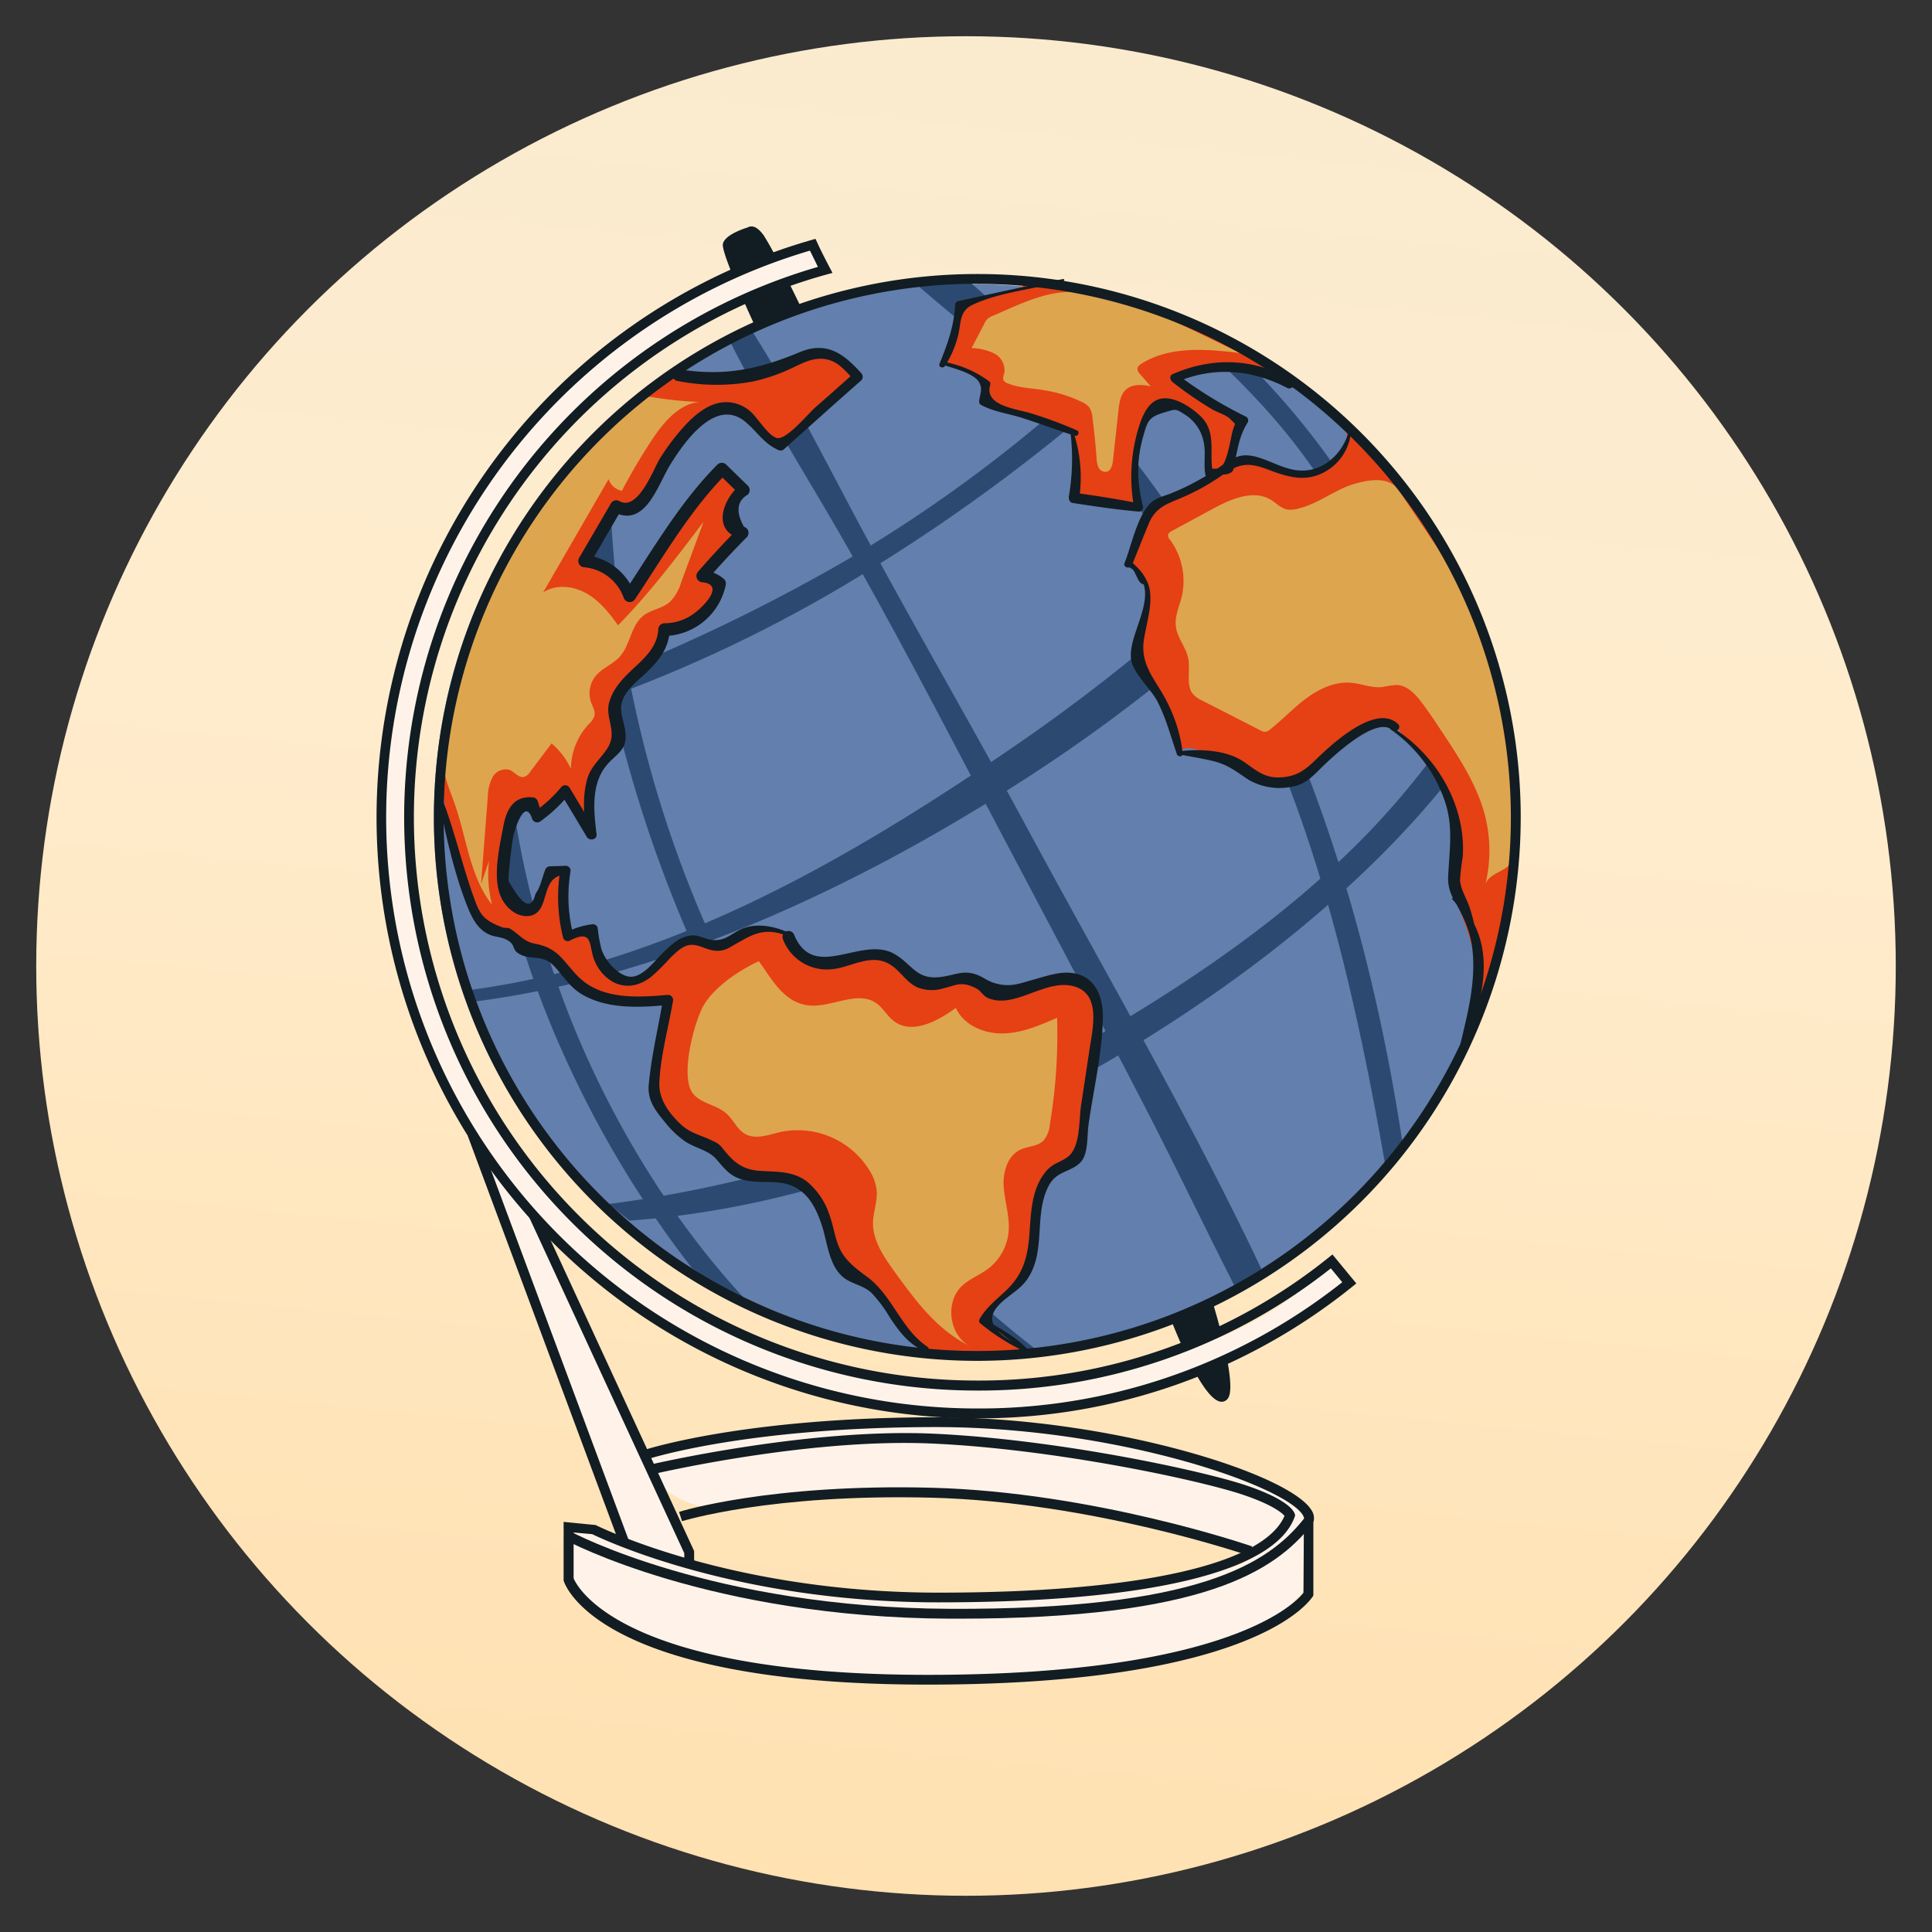
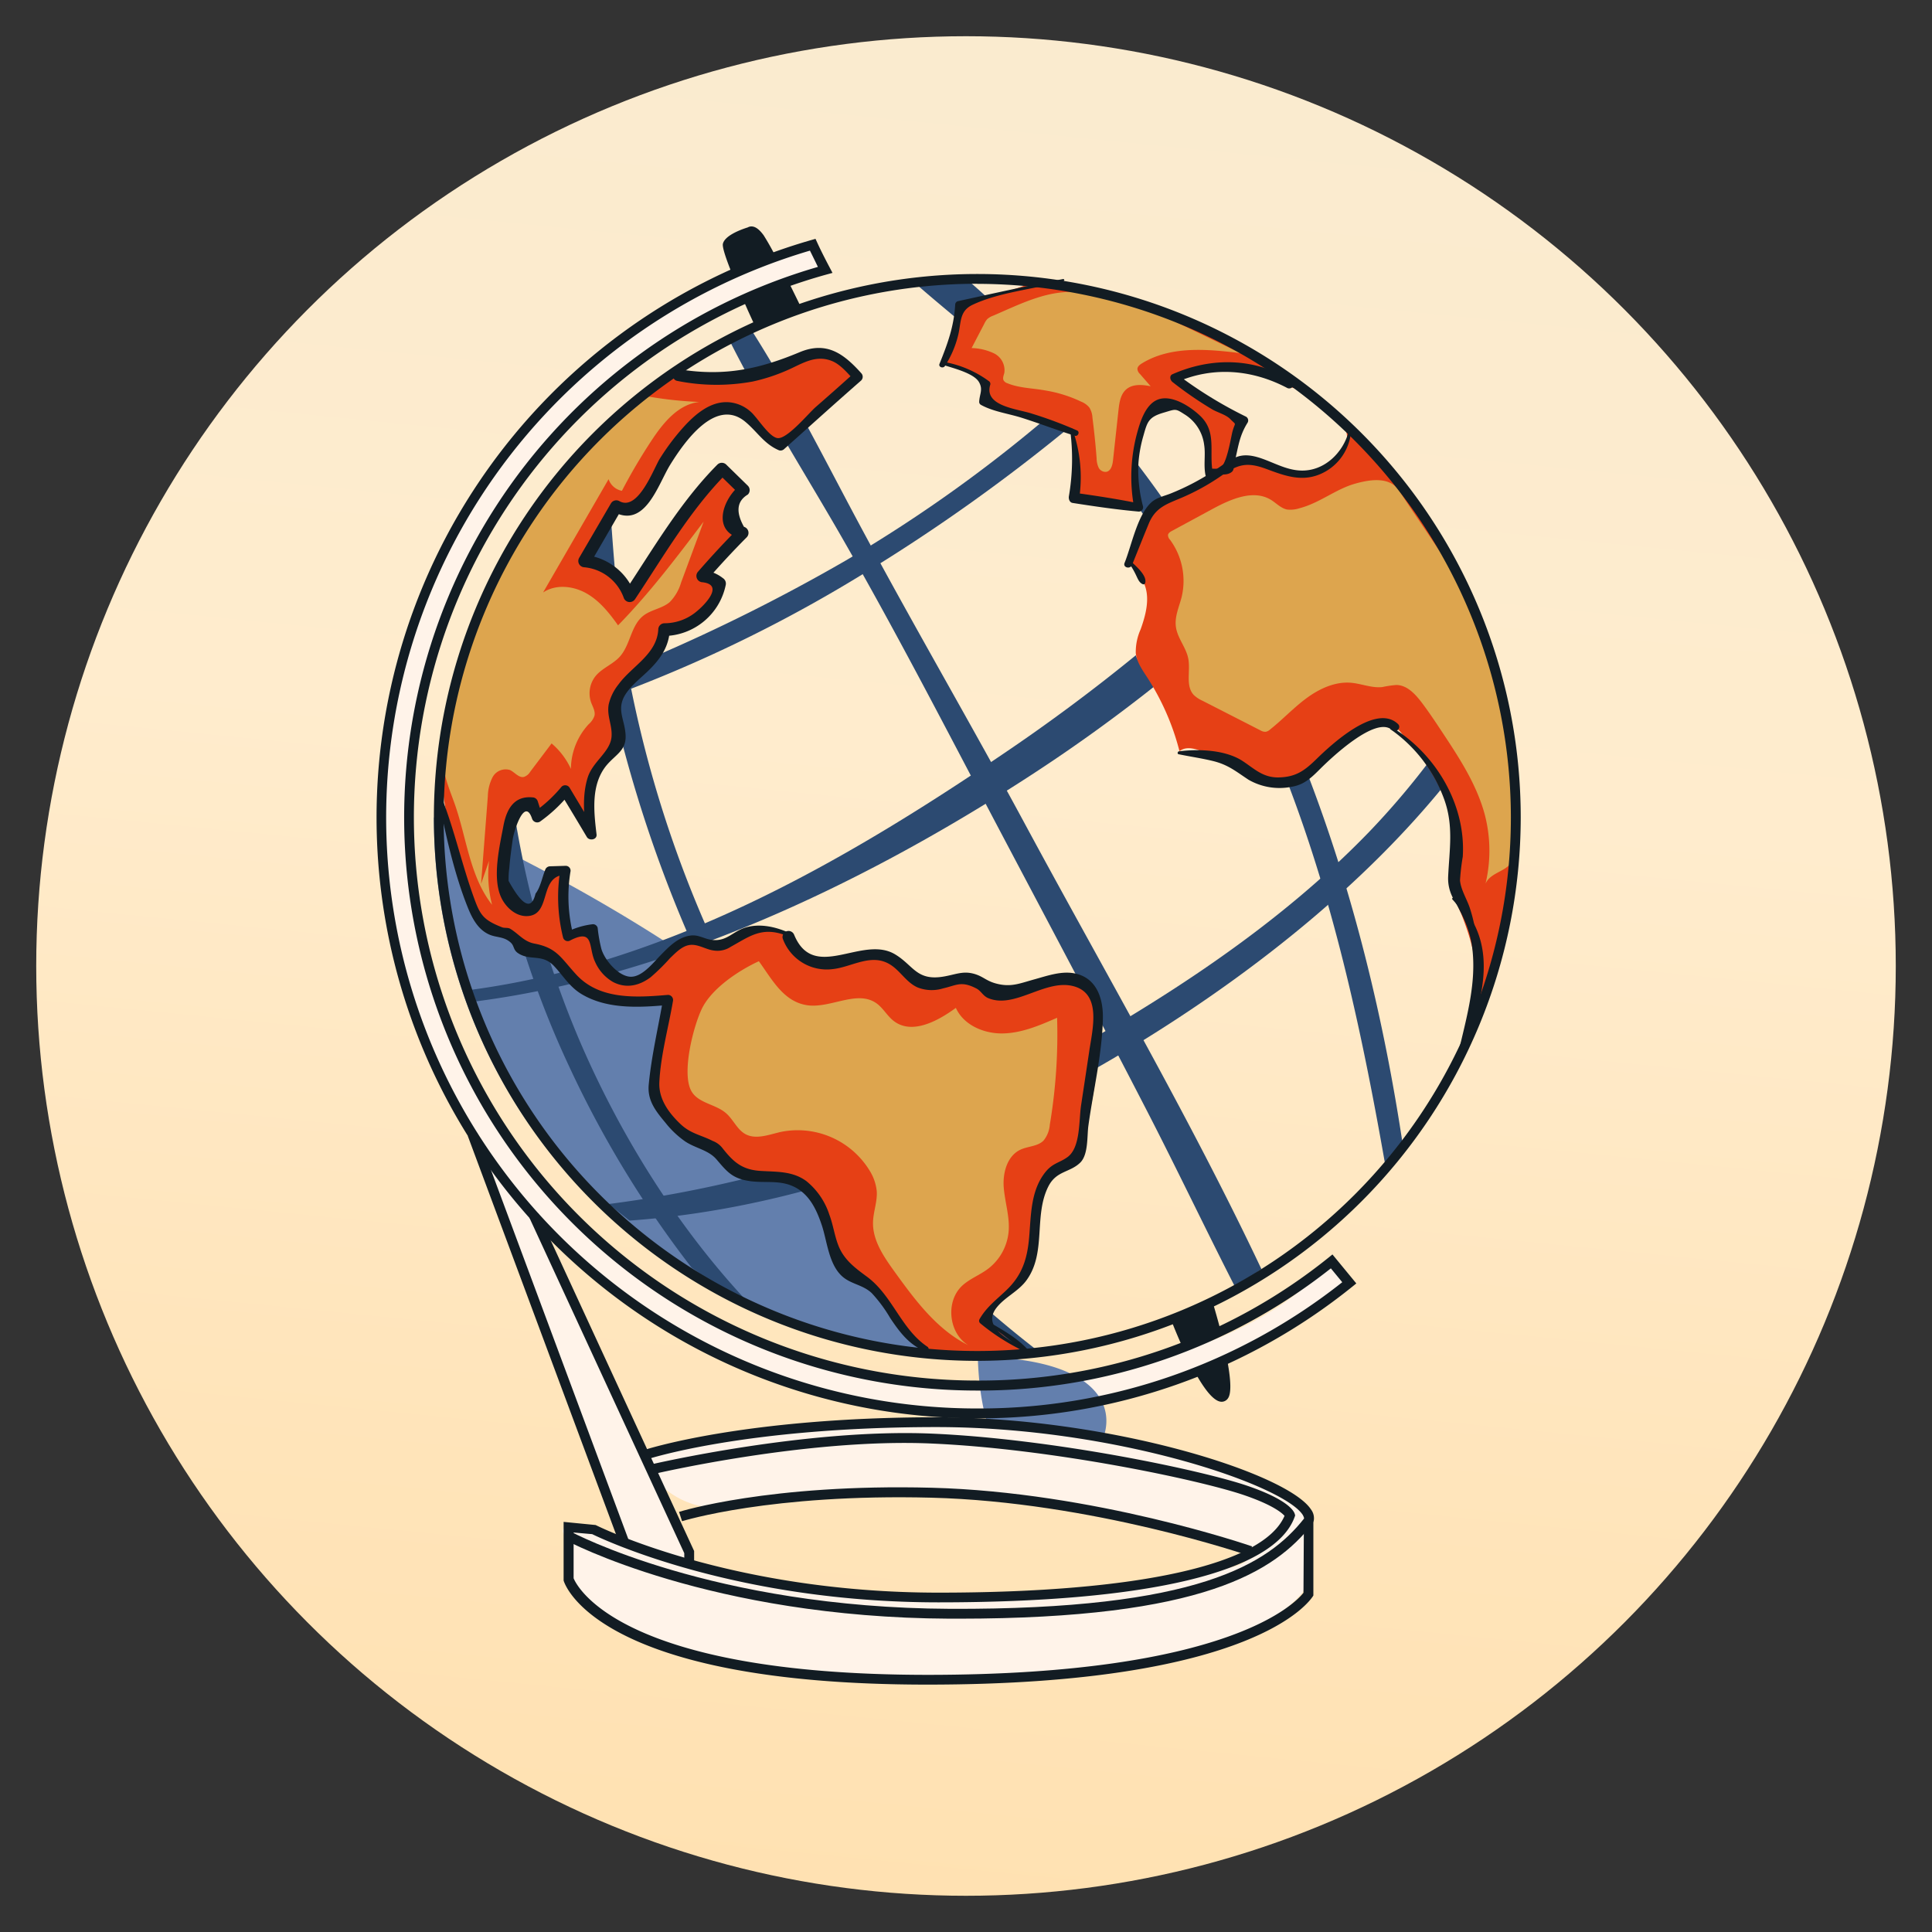
<svg xmlns="http://www.w3.org/2000/svg" id="_ÎÓÈ_1" data-name="—ÎÓÈ_1" viewBox="0 0 400 400">
  <rect x="0" y="0" width="400" height="400" fill="#333333" stroke="none" />
  <defs>
    <style>.cls-1{fill:url(#linear-gradient);}.cls-2{fill:#fff3e9;}.cls-3{fill:#637fad;}.cls-4{fill:#2c4a71;}.cls-5{fill:#e64015;}.cls-6{fill:#dda54e;}.cls-7{fill:#121c23;}</style>
    <linearGradient id="linear-gradient" x1="122.54" y1="982.11" x2="377.51" y2="-1592.38" gradientUnits="userSpaceOnUse">
      <stop offset="0" stop-color="#ffd593" />
      <stop offset="0.08" stop-color="#ffd797" />
      <stop offset="0.17" stop-color="#ffdca4" />
      <stop offset="0.26" stop-color="#ffe4b9" />
      <stop offset="0.32" stop-color="#ffeccd" />
      <stop offset="0.41" stop-color="#f7ead0" />
      <stop offset="0.54" stop-color="#e1e6d7" />
      <stop offset="0.7" stop-color="#bddee3" />
      <stop offset="0.89" stop-color="#8cd4f4" />
      <stop offset="1" stop-color="#6bcdff" />
    </linearGradient>
  </defs>
  <circle class="cls-1" cx="200" cy="200" r="192.5" />
  <path class="cls-2" d="M274.54,262.23c-8.57,9.33-20.19,14.58-32.26,18.41s-24.78,5.25-37.44,5.85a129,129,0,0,1-13.34.07c-13.76-.78-27.15-5.1-39.35-11.58a1.13,1.13,0,0,1-1.63.65A158.44,158.44,0,0,1,132.86,264c-5.31-4-9.62-9.2-15.09-13a1.16,1.16,0,0,1-.3-1.64c-.66-.64-1.31-1.3-1.92-2-1.85-2-3.36-4.27-5.11-6.34L109,239.78a39.79,39.79,0,0,1-7-9.26c-18.33-30.93-22-70.25-9.22-103.87s42.9-60,77.43-70.05c.74-2.29-1.34-4.73-3.69-5.26s-4.79.28-7,1.15a127,127,0,0,0-74,78.07,127,127,0,0,0,14,106.67,122.61,122.61,0,0,0,67,50.32,125.2,125.2,0,0,0,84.9-4.07c10.23-4.3,20-10.1,27.49-18.33A5.35,5.35,0,0,0,274.54,262.23Z" />
-   <path class="cls-3" d="M89.84,169.24c0-61.74,49.28-110.45,111-110.45s112.56,47.22,112.56,109S263.09,280.92,201.35,280.92A111.45,111.45,0,0,1,89.84,169.24Z" />
+   <path class="cls-3" d="M89.84,169.24s112.56,47.22,112.56,109S263.09,280.92,201.35,280.92A111.45,111.45,0,0,1,89.84,169.24Z" />
  <path class="cls-4" d="M261.17,262.76c-14.89-31.46-32.74-62.06-49.07-92.36-10.79-20-22.24-39.65-33-59.65-7.66-14.17-15-29.14-23.84-42.9a19.32,19.32,0,0,1-4.16,2.77C158.39,85.11,167.33,99,175.29,113c10.93,19.12,21,38.68,31.27,58.14s20.61,38.87,30.69,58.43c6.3,12.2,12.26,24.75,18.56,37.08C257.55,265.23,259.34,264,261.17,262.76Z" />
  <path class="cls-4" d="M296.11,157.36a162.86,162.86,0,0,1-12.68,14.91C269.3,186.89,252.61,199,235.34,209.6,201.7,230.33,165,244.28,126,249.28l4.34,3.43c38.93-2.77,76.64-18.46,109.35-39.2,20.91-13.25,42.9-30.59,59.54-51.16A43.75,43.75,0,0,0,296.11,157.36Z" />
  <path class="cls-4" d="M283.78,94.2c-1.18-1.46-2.46-2.8-3.78-4.14-2.37,3-4.76,6-7.22,8.91l.05,0a4.56,4.56,0,0,1,1.67-.42c2.72-.16,5.43-.4,8.14-.64.71-1,1.37-1.94,2.05-2.91A4.7,4.7,0,0,1,283.78,94.2Z" />
  <path class="cls-4" d="M235.76,136.92a4.19,4.19,0,0,1-.59-1.26q-13.38,10.92-27.75,20.61C174,178.92,137.75,199.56,97.47,204.94a22.79,22.79,0,0,1,.79,2.42c39.86-5.11,79.45-24,112.6-45.2a336.89,336.89,0,0,0,28.08-20A30.73,30.73,0,0,0,235.76,136.92Z" />
  <path class="cls-4" d="M222.52,87.25c-.34-.31-.68-.63-1-1-.7-.68-1.44-1.33-2.19-2A295.33,295.33,0,0,1,175,116.11a377.81,377.81,0,0,1-82.71,35.36c-.18,1-.34,2-.48,3.07a292.4,292.4,0,0,0,86.88-35.71,373.34,373.34,0,0,0,44-31.41C222.63,87.36,222.57,87.31,222.52,87.25Z" />
-   <path class="cls-4" d="M255.65,72.5c-1.84.08-3.65.2-5.46.26,4.75,4.45,9.34,9,13.59,13.91a124.34,124.34,0,0,1,9.35,12.23,4.51,4.51,0,0,1,1.37-.31c1-.06,2.05-.15,3.08-.23A160.32,160.32,0,0,0,255.65,72.5Z" />
  <path class="cls-4" d="M229.18,88.14a3.6,3.6,0,0,1-5,.54c-.32-.24-.58-.51-.88-.76l0,0c-.24-.25-.5-.47-.73-.71s-.68-.63-1-1A53.34,53.34,0,0,0,215.1,81c1.18,1.17,2.38,2.33,3.5,3.55a240.25,240.25,0,0,1,28.13,36.82,4.34,4.34,0,0,1,4.56-1.81A242.09,242.09,0,0,0,229.18,88.14Z" />
  <path class="cls-4" d="M189.67,58.81c2.93,2.58,6,5.11,9,7.63.48-2.57,2.85-4.1,5.42-4.78a2.09,2.09,0,0,1,.35,0c-1.41-1.32-2.85-2.59-4.3-3.85A49.9,49.9,0,0,1,189.67,58.81Z" />
  <path class="cls-4" d="M290.55,237.81c-3.94-26.53-10.34-53-20-78a10,10,0,0,1-3.56,2,3.63,3.63,0,0,1-.45.1c10,26.08,15.73,53.24,20.54,80.87C288.3,241.15,289.43,239.48,290.55,237.81Z" />
  <path class="cls-4" d="M210,281.08a11.59,11.59,0,0,1,4.7-1.53c-26-20.17-47.4-45.07-62.39-74.88a241.41,241.41,0,0,1-21.64-62.08c-3.57-18.24-4.21-36.42-5.35-54.73a25,25,0,0,1-4.43,4.9c-.61,38.13,10.86,79.81,27,112.42,14.53,29.31,35.4,56.49,61.83,76.08A2.27,2.27,0,0,1,210,281.08Z" />
  <path class="cls-4" d="M143.18,262.44a122.11,122.11,0,0,0,12.14,7.68c-14.8-15.62-26.56-34.62-34.76-53.36a198.16,198.16,0,0,1-15.54-60c-1.5-15.32-.26-30,1.07-45q-3.41,7.71-6.15,15.78c-.07.18-.16.34-.23.51-2.57,31.5,5.31,65.34,18,92.47A216.91,216.91,0,0,0,143.18,262.44Z" />
  <path class="cls-2" d="M269.76,312.62a20,20,0,0,0-7.92-5.84A80.83,80.83,0,0,0,247.49,302a236,236,0,0,0-106.24-2.19c-2.47.52-5.13,1.06-7.43,0a6,6,0,0,1-.61-.34c-.08-.28-.19-.54-.26-.82,0,.23,0,.45,0,.67-2.07-1.37-3.24-3.89-4.24-6.23q-9-21-18-41.93c-.09-.22-.19-.44-.29-.66-4-3-8.21-6.76-9.39-11.21a8.55,8.55,0,0,0-1.91-.42l29.79,79,1,1.71c-3.61-1.2-7.21-2.48-10.91-3.39a2.55,2.55,0,0,0-2.12.11c-1.1.82.83,2.26.57,3.61-2.21,11.1,6.44,16.21,15.77,19.79s26.81,6.44,36.78,7c19.09,1.11,38.22,2.45,57.1-.53,7.32-1.16,12.57-1.81,19.46-4.53,7.64-3,17.1-4.75,23.08-11.9C271.22,326.78,271.73,315.29,269.76,312.62Zm-14.67,11.84a226.32,226.32,0,0,1-112.21-1.08c-.85-5.93-4-11.13-6.67-16.51a17,17,0,0,0,7.61,4.64c5.82,1.65,12.18-.75,18.19-1.49,11-1.35,22-.51,33.11-.09,18.11.7,36,4.18,53.75,7.84,3.56.73,7.22,1.51,10.26,3.51C259,323.12,256.88,324,255.09,324.46Z" />
  <path class="cls-5" d="M162,92l14.21-12.88a2.29,2.29,0,0,0,.65-.81,1.86,1.86,0,0,0-.23-1.53c-1.63-3.05-5.75-3.72-9.17-3.22-4.14.61-8,2.35-12,3.54s-8.44,1.8-12.28.15a4.73,4.73,0,0,0-1.95-.58,3.78,3.78,0,0,0-1.9.75c-11.24,7.09-19.56,17.92-27,28.91a18,18,0,0,0,6.83-10.08c-13,12.83-20.84,30.17-25.33,47.89a62,62,0,0,0-2.32,16.27c.17,8.51,3.16,16.67,6.18,24.62a19.35,19.35,0,0,0,3.15,6c3.3,3.78,8.91,4.45,13.07,7.26,2,1.33,3.57,3.12,5.43,4.6a21.4,21.4,0,0,0,18.77,3.77,12,12,0,0,0-2.6-5.93c-1.62,2.94-6.22,2.81-8.74.6s-3.49-5.65-4.34-8.9l-4.2.72-1.42-10.9a2.71,2.71,0,0,0-.58-1.62c-.4-.42-1.24-.46-1.49.07L111,187.55a3.43,3.43,0,0,1-1,1.29c-1.45,1-3.24-.7-4-2.28-2.25-4.89-1.91-10.66-.22-15.77.46-1.41,1.17-2.94,2.56-3.44s3.29,1,2.54,2.28l5.77-5.74a63.42,63.42,0,0,1,5.52,8.5,19.79,19.79,0,0,1,3.13-15.28,14.62,14.62,0,0,0,2.44-4c.49-1.68.13-3.48.28-5.22.5-5.87,6.45-9.76,8.41-15.31a4.52,4.52,0,0,1,1-1.95,3.71,3.71,0,0,1,1.61-.7c2.73-.69,5.71-1.27,7.63-3.34s1.69-6.23-1-7l5.58-6.25a3.75,3.75,0,0,0,1.25-2.4c0-1.06-.9-1.93-1.06-3-.18-1.24.68-2.37,1.1-3.56A5.46,5.46,0,0,0,149,97.59a169.24,169.24,0,0,0-18.89,25.64,17.45,17.45,0,0,0-7.26-5.91,1.87,1.87,0,0,1-1-.76,1.79,1.79,0,0,1,.3-1.57c1.49-2.64,3.07-5.24,4.74-7.77a3.25,3.25,0,0,1,.81-.92,4.51,4.51,0,0,1,2-.41,5.12,5.12,0,0,0,4.23-3.71c.78-3.06,3.45-4.78,4.84-7.46,1.57-3,2.27-5.7,5.29-7.78a14.38,14.38,0,0,1,8-2.43,6.48,6.48,0,0,1,2.19.3c2,.72,3.09,2.88,3.95,4.85" />
  <path class="cls-6" d="M99.6,183,101,164.88a9,9,0,0,1,1-4,3.07,3.07,0,0,1,3.57-1.46c1,.45,1.83,1.68,2.92,1.43a2.44,2.44,0,0,0,1.28-1.06l4.43-5.87a15.24,15.24,0,0,1,4,5.27,13.8,13.8,0,0,1,3.68-9.25,4.06,4.06,0,0,0,1.2-1.75c.21-.95-.37-1.86-.7-2.77a5.73,5.73,0,0,1,.93-5.45c1.36-1.66,3.57-2.42,5-4,2.21-2.45,2.29-6.45,4.88-8.49,1.62-1.27,3.9-1.48,5.47-2.82a9.67,9.67,0,0,0,2.36-4.07L145.68,108c-5.6,7.41-11.22,14.83-17.72,21.47-1.82-2.57-3.84-5.1-6.58-6.64s-6.33-1.92-8.94-.16L126,99.21a3.64,3.64,0,0,0,2.76,2.41,119,119,0,0,1,6.12-10.4c2.42-3.68,5.55-7.54,9.93-8a80.11,80.11,0,0,1-11.35-1.26,3.58,3.58,0,0,0-1.75,0,3.39,3.39,0,0,0-1.26.94C111.65,102,96,125.54,92.08,152.06a24.42,24.42,0,0,0-.29,6.55c.35,2.86,1.56,5.53,2.5,8.26,2.36,6.93,3.06,14.7,7.59,20.46a25,25,0,0,1-.63-9.11" />
  <path class="cls-5" d="M212.08,280.21l-7.35-6.29a1.27,1.27,0,0,1-.42-.53,1.24,1.24,0,0,1,.35-1.05c3.05-4.06,7.21-7.49,8.79-12.32,1-2.92.85-6.06,1.21-9.11s1.34-6.26,3.8-8.1c.93-.69,2-1.15,2.91-1.92a9.64,9.64,0,0,0,2.39-4.12,66.75,66.75,0,0,0,3.3-26.23c-.1-1.87-.31-3.85-1.47-5.32a6.36,6.36,0,0,0-5-2.2,15.17,15.17,0,0,0-5.52,1.27,6.57,6.57,0,0,1-2.11.58c-1.64.07-3.19-1.11-4.8-.81-2.24.42-4.33-.58-6.52-1.2-2.78-.79-5.72.83-8.59.46-4-.54-6.62-4.75-10.53-5.83-2.83-.79-5.8.2-8.67.83s-6.24.78-8.35-1.26c-1.07-1-1.67-2.49-2.82-3.41-1.95-1.57-4.81-1.15-7.14-.26s-4.64,2.17-7.13,2.1c-1.32,0-2.61-.46-3.93-.48-2.5-.06-4.82,1.3-6.76,2.89a8.6,8.6,0,0,0-3.15,4.14c-.46,1.7.2,3.82,1.85,4.45.5.2,1.11.28,1.41.73a1.69,1.69,0,0,1,.22,1c-.06,3.35-1.48,6.51-2.15,9.8-1.48,7.3,1.62,15.92,8.49,18.79a33.67,33.67,0,0,1,3.94,1.57c1.62.9,2.86,2.38,4.47,3.3,3.6,2.06,8.34,1,12,3,3.07,1.66,4.71,5.09,5.87,8.39s2.11,6.82,4.46,9.4c2.53,2.78,6.4,4.12,8.74,7.08,1.8,2.29,2.51,5.34,4.53,7.46,2.55,2.67,6.56,3.21,10.25,3.39A100.92,100.92,0,0,0,212.08,280.21Z" />
  <path class="cls-6" d="M143.2,226c1.46,2.44,5,2.61,7.12,4.48,1.5,1.29,2.28,3.37,4,4.32,2.18,1.19,4.84.13,7.26-.43a17.46,17.46,0,0,1,18.47,8,9.87,9.87,0,0,1,1.47,4.25c.15,2.16-.72,4.26-.77,6.42-.1,3.75,2.19,7.09,4.38,10.14,4.28,5.93,8.81,12.09,15.36,15.34-4.07-2.46-4.78-9-1.33-12.28,1.56-1.47,3.65-2.23,5.36-3.51a10.94,10.94,0,0,0,4.3-7.69c.28-3-.74-6.06-1-9.11s.68-6.6,3.45-7.9c1.56-.73,3.54-.66,4.77-1.87a5.89,5.89,0,0,0,1.31-3.29,112.55,112.55,0,0,0,1.51-22.15c-3.59,1.57-7.29,3.16-11.21,3.24s-8.14-1.71-9.75-5.29c-3.8,2.78-9.09,5.59-12.84,2.73-1.38-1.05-2.21-2.71-3.63-3.7-3.94-2.76-9.3,1-14.08.45-5.12-.61-7.55-5.47-10.24-9.14-4.09,1.88-9.63,5.52-11.74,9.72C143.57,212.37,141,222.33,143.2,226Z" />
  <path class="cls-5" d="M266.74,80l.78.1a11.84,11.84,0,0,0-6-3.3,35.41,35.41,0,0,0-6.9-.78,35,35,0,0,0-4.91,0A17.76,17.76,0,0,0,244,77.49a1.21,1.21,0,0,0-.61.47c-.26.5.24,1,.69,1.38a74,74,0,0,0,12.53,7.79l-1.26,8.27a3.07,3.07,0,0,1,1.7-1,3.25,3.25,0,0,1,1.53.41,33.51,33.51,0,0,0,11.73,2.91,7.58,7.58,0,0,0,2.56-.16,7.18,7.18,0,0,0,2.28-1.22,10.87,10.87,0,0,0,3.14-3.27,4.93,4.93,0,0,0,.23-4.29c6.29,3.2,10.32,9.47,13.92,15.53,7.21,12.13,13.94,24.72,17.67,38.33,5.57,20.31,4.14,42.19-2.13,62.29-.43,1.4-1,2.94-2.35,3.56.06-.78-.55-1.73-.4-2.5,1.12-5.66-.6-11.48-2.72-16.85a24.28,24.28,0,0,1-2.14-7.44,43.57,43.57,0,0,1,.42-5.69A26.23,26.23,0,0,0,298,162.92a47.48,47.48,0,0,0-7.74-11A4.68,4.68,0,0,0,287,150c-.09.14.28.12.23,0s-.25-.2-.42-.19c-3.79.13-7.06,2.54-10.07,4.85l-6.89,5.29a10.3,10.3,0,0,1-2.45,1.54c-2.5,1-5.27-.12-7.73-1.19l-8.6-3.77c-2.14-.94-5-2.49-6.87-1a51.49,51.49,0,0,0-6.74-15.37c-1-1.54-2.11-3.11-2.31-4.93a11.45,11.45,0,0,1,1-4.92c1.14-3.17,2.07-6.8.57-9.82a17.25,17.25,0,0,0-2.43-3.24,1.44,1.44,0,0,1-.31-1.89c1-2.48,2.1-4.9,3.32-7.28a8.79,8.79,0,0,1,2.05-2.9,10,10,0,0,1,2.73-1.43,58.66,58.66,0,0,0,6.63-3.21,2.93,2.93,0,0,0,1.3-1.13,3,3,0,0,0,.24-1.18,21.39,21.39,0,0,0-.89-8.28,9.71,9.71,0,0,0-5.47-6,4.8,4.8,0,0,0-2.51-.3c-2.06.37-3.34,2.4-4.16,4.33a29,29,0,0,0-1.53,17.75c-4.33-1.13-8.78-2.23-13.16-3.14a35.22,35.22,0,0,0-.34-12.2,1.61,1.61,0,0,0-.27-.72,1.59,1.59,0,0,0-.69-.43,130.34,130.34,0,0,0-15.47-5.36,2.64,2.64,0,0,1-1.5-.81c-.5-.7-.18-1.66-.23-2.52a3.85,3.85,0,0,0-1.7-2.78,11.39,11.39,0,0,0-3-1.41l-3.59-1.25,3.39-12a147.21,147.21,0,0,0,15.78-5c4.12,1.76,9.2,1.64,13.59,2.52a77.28,77.28,0,0,1,11.48,3.54A105.59,105.59,0,0,1,254,70.26,116.43,116.43,0,0,1,269,80.7" />
  <path class="cls-6" d="M223.21,60.54c-6.12-.63-11.93,2.39-17.59,4.82a3.65,3.65,0,0,0-1.21.7,3.89,3.89,0,0,0-.64,1l-2.61,5a11.46,11.46,0,0,1,4.68,1.12,3.9,3.9,0,0,1,2.1,4c-.13.54-.41,1.14-.13,1.62a1.45,1.45,0,0,0,.77.55c2.43,1,5.13,1,7.72,1.47a27.46,27.46,0,0,1,7.55,2.34,4.23,4.23,0,0,1,1.69,1.22,4.38,4.38,0,0,1,.64,2.11q.54,4.17.86,8.37a4.77,4.77,0,0,0,.4,1.91,1.59,1.59,0,0,0,1.59.92c1-.17,1.3-1.41,1.41-2.4l1.13-10.37c.17-1.56.42-3.28,1.6-4.3,1.33-1.16,3.33-1,5.06-.65L236,77.41a1.57,1.57,0,0,1-.51-1c0-.51.46-.88.89-1.15,5.94-3.67,13.48-3,20.42-2.15l-10.49-5.07c-8.22-4-16.87-8-26-7.56" />
  <path class="cls-6" d="M269.1,105.21a6.07,6.07,0,0,1-2.63.28c-1.28-.26-2.22-1.32-3.33-2-3.61-2.21-8.24-.19-12,1.83l-8.5,4.6c-.36.19-.75.44-.82.83a1.41,1.41,0,0,0,.42,1,14.38,14.38,0,0,1,2.41,11.84c-.5,2-1.47,4-1.2,6.13.29,2.39,2.15,4.33,2.58,6.7.47,2.54-.63,5.59,1.13,7.47A6.43,6.43,0,0,0,249,145.1l11.93,6.1a2,2,0,0,0,1.12.31A1.91,1.91,0,0,0,263,151c2.59-2.06,4.86-4.51,7.53-6.47s5.89-3.45,9.19-3.17c2.18.19,4.3,1.13,6.47.89a22,22,0,0,1,2.88-.43c2.27,0,4,1.94,5.37,3.75,1.5,2,2.88,4.08,4.26,6.17,3.49,5.27,7,10.67,8.67,16.78a29.53,29.53,0,0,1,.19,14.44c1.13-2.68,5.51-2.57,5.53-5.48.07-7.66.32-18-1.12-25.51-1.56-8.19-4.36-19-7.63-26.63s-10-16.48-14.58-23.64c-1.86-2.89-5.59-2.63-9.44-1.49S273.19,104.13,269.1,105.21Z" />
  <path class="cls-7" d="M248.38,283.8a10.54,10.54,0,0,0,3.58,4.53c.51.37,1.31.65,1.7.16a1.25,1.25,0,0,0,.2-.79,14.81,14.81,0,0,0-.82-5.19.8.8,0,0,0-.36-.51.85.85,0,0,0-.71.15l-3.69,2.06" />
  <path class="cls-7" d="M244.8,277.31a1.44,1.44,0,0,0,.57.71,1.34,1.34,0,0,0,.77,0,14.64,14.64,0,0,0,4.09-1.23,1,1,0,0,0,.46-.34,1,1,0,0,0,.1-.58l-.12-4.63a.78.78,0,0,0-.13-.52c-.26-.3-.74-.09-1.07.13-1.55,1-3.4,1.39-4.92,2.32-1.18.71-1.07-.07-1.14,1.25C243.37,275.18,244.48,276.65,244.8,277.31Z" />
  <path class="cls-7" d="M157.49,66.36a1.36,1.36,0,0,0,.52-.12l3.32-1.32,2.85-1.14c.32-.13.69-.33.73-.67a1.07,1.07,0,0,0-.14-.55l-2-4.17a.7.7,0,0,0-.25-.33.73.73,0,0,0-.52,0c-1.48.58-5.67,1.86-6.33,3.44C155.27,62.39,156.49,66.33,157.49,66.36Z" />
  <path class="cls-7" d="M156.83,48.58a5.56,5.56,0,0,1,2,4.07.83.83,0,0,1-.09.52.86.86,0,0,1-.33.23c-2.68,1.25-7,4.78-7.37,0C150.83,50.15,153.15,45.78,156.83,48.58Z" />
  <path class="cls-7" d="M204,273.91c1.6,1,3.14,2,4.63,3.18s2.58,2.23,4,3.12c.34.22.64-.25.41-.52-2.26-2.63-5.8-4.55-8.76-6.26a.28.28,0,0,0-.28.48Z" />
  <path class="cls-7" d="M90.79,165.47c1.47,7.35,3.31,15.65,6.14,22.61.85,2.07,2,4.25,4.13,5.3,1.64.82,3.17.41,4.68,1.77.76.7.5,1.49,1.47,2.16,2.48,1.71,5.06.07,7.52,2.72,1.93,2.07,3.23,4.34,5.73,5.82,5.31,3.15,12,2.75,17.85,2.22l-1-1.34c-1,5.9-2.45,11.92-3,17.88-.29,3.26,1.44,5.41,3.47,7.85a19.25,19.25,0,0,0,4.09,3.87c2.17,1.44,4.82,1.76,6.5,3.74,2.16,2.53,3.25,3.93,6.85,4.46,2.94.43,6-.21,8.79,1,3.42,1.44,5,4.75,6.13,8.12s1.44,8.31,4.42,10.77c1.8,1.48,4.13,1.61,5.93,3.31a29.33,29.33,0,0,1,3.82,5.16c1.93,2.89,3.85,5.45,7.13,6.86a.54.54,0,0,0,.55-.94c-5.44-3.64-7.21-10.6-12.52-14.5-2.43-1.79-4.77-3.51-5.91-6.49-.78-2-1.07-4.25-1.84-6.3a14.83,14.83,0,0,0-4.79-7c-2.89-2.1-6.13-1.88-9.53-2.1-3.79-.25-5.57-1.87-7.77-4.65a4.63,4.63,0,0,0-2.09-1.56c-2.42-1.24-4.56-1.48-6.68-3.51-2.46-2.35-4.5-5.18-4.35-8.6.25-5.52,1.88-11.33,2.81-16.78a1.07,1.07,0,0,0-1-1.34c-6.53.55-14.14,1.08-19-4.19-3.19-3.46-4-5.55-8.67-6.43-2.19-.41-3.25-2-5-3.06-.5-.3-1.16-.11-1.69-.31-3.85-1.5-4.53-2.56-5.74-5.86-2.51-6.84-4.05-14-6.7-20.82a.36.36,0,0,0-.69.19Z" />
  <path class="cls-7" d="M163.07,193c-2.68-1.17-5.92-1.85-8.79-.94-2.69.86-3.85,2.95-7,2.52-1.46-.2-2.61-1.05-4.16-.9-2.71.27-4.66,2.36-6.45,4.19-1.52,1.56-3.88,4.6-6.33,4.34s-5.19-3.49-5.84-5.78a30.18,30.18,0,0,1-.76-4.33,1,1,0,0,0-1-.75,15.85,15.85,0,0,0-5.54,1.69l1.51.61a32,32,0,0,1-.61-13.14,1,1,0,0,0-1-1.25l-3.22.1a1.06,1.06,0,0,0-1,.73c-.59,1.43-1,3.68-2,4.92q-1.25,5.24-5.58-2.63a17.76,17.76,0,0,1,.14-2.63c.16-2,.44-4,.71-5.95.24-1.73,2.46-8.86,4-4.33a1.12,1.12,0,0,0,1.62.66,30.81,30.81,0,0,0,6-5.6l-1.67-.22q2.72,4.47,5.41,9c.51.83,2.13.57,2-.55-.57-4.77-1.19-10.25,2-14.23,2-2.41,4.27-3.13,4-6.55-.22-3.11-1.94-5.19,0-8.24,1.35-2.08,3.46-3.57,5.17-5.32,2.29-2.34,3.8-4.7,4-8l-1.25,1.26a13.23,13.23,0,0,0,12.82-10.54,1.34,1.34,0,0,0-.59-1.45,7.88,7.88,0,0,0-4.33-1.66l.91,2.21c2.7-3.1,5.47-6.1,8.36-9a1.31,1.31,0,0,0-.57-2.17q-2.6-4.65.8-6.68a1.29,1.29,0,0,0,0-1.83l-4.47-4.37a1.31,1.31,0,0,0-1.83,0c-7.74,7.78-13.35,17.52-19.39,26.61l2.35.3A12.37,12.37,0,0,0,121,114.89l1.1,1.93,6.59-11.34-1.74.45c6.63,3.64,9.26-5.6,11.82-9.73,2.9-4.68,9.4-14,15.54-8.87,2.51,2.09,3.9,4.61,7,5.91a1.1,1.1,0,0,0,1.07-.29c5.3-4.74,10.58-9.51,15.93-14.19a1.08,1.08,0,0,0,0-1.5c-3.74-4.17-7.26-6.64-12.76-4.34-8.43,3.52-15.49,5-24.64,3.59-1.53-.25-2.21,2.09-.65,2.36A41.44,41.44,0,0,0,155.8,79a37.41,37.41,0,0,0,7-2.26c3-1.26,6-3.5,9.6-1.93,1.71.75,3.21,2.58,4.44,3.91v-1.5c-2.64,2.38-5.31,4.74-8,7.09-1.44,1.26-5.79,6.54-7.8,6.4-1.77-.13-4.27-4.32-5.58-5.43a7.64,7.64,0,0,0-4.56-2c-4.13-.31-7.61,3.06-10.08,5.94a47,47,0,0,0-4.2,5.72c-1.31,2.11-4.5,11-8.39,8.81a1.29,1.29,0,0,0-1.73.45l-6.61,11.33a1.3,1.3,0,0,0,1.11,1.92,9.62,9.62,0,0,1,8.13,6.29,1.31,1.31,0,0,0,2.35.31c5.93-8.91,11.42-18.46,19-26.08h-1.83l4.47,4.37v-1.83c-3.59,3-5.76,9.55.34,11l-.57-2.17c-2.89,2.92-5.67,5.91-8.35,9a1.31,1.31,0,0,0,.91,2.21c4.59.53.35,4.76-1.17,6a10.36,10.36,0,0,1-6.73,2.49,1.29,1.29,0,0,0-1.26,1.26c-.27,5.18-5.52,7.64-8.26,11.43a10.34,10.34,0,0,0-2,4.09c-.45,2.4.78,4.34.58,6.73-.26,3.14-3.89,5.1-4.93,8.42-1.18,3.76-.78,7.84-.32,11.67l2-.54q-2.72-4.47-5.42-9a1.08,1.08,0,0,0-1.68-.21,28.38,28.38,0,0,1-5.63,5.2l1.62.66-.91-2.84a1.16,1.16,0,0,0-1.07-.82c-3.75-.36-5.32,2.3-6,5.68-.8,4.3-2.45,11-.46,15.13,1,2.06,3.15,4,5.61,3.75,4.78-.47,2.12-8.36,7.63-8.54l-1-1.25a34.72,34.72,0,0,0,.52,14.21,1,1,0,0,0,1.52.62c5-2.55,3.67,1.46,5.12,4.46a8.93,8.93,0,0,0,3.71,4.16c2.73,1.42,5.45.78,7.81-1a42.93,42.93,0,0,0,4-3.94c1.05-1,2.3-2.34,3.78-2.67,1.85-.42,3.57.91,5.31,1.1a5,5,0,0,0,3.48-.78c3.93-2.17,6.39-4.19,11.27-2.41.44.16.75-.57.32-.75Z" />
  <path class="cls-7" d="M213.26,279.81c-3.51-1.92-10.34-4.81-6.89-9.12,1.72-2.17,4.49-3.33,6.16-5.63,4.16-5.72,1.45-13.29,4.5-19.38,1.68-3.35,4.48-2.86,6.65-5,1.68-1.7,1.36-5.49,1.66-7.62,1-7.29,2.87-14.92,3-22.29.07-4.34-1.49-8.62-6.27-9.31-2.65-.38-5.48.64-8,1.33-3,.83-4.8,1.66-7.87.83-1.92-.52-2.52-1.32-4.11-1.87-2.57-.88-4.12,0-6.75.44-5.58.94-6.22-2.32-10-4.59-6.85-4.15-16.84,5.9-20.94-4.11a1.24,1.24,0,1,0-2.28,1,9.69,9.69,0,0,0,10.3,6.15c3.89-.41,7.91-3.32,11.78-1,2.17,1.28,3.44,3.79,5.81,4.81a8,8,0,0,0,5.26.18c2.74-.62,3.72-1.6,6.83,0,1,.48,1.36,1.51,2.45,2,5.6,2.4,12-4.18,17.95-2.38,5.63,1.71,3.64,9.05,3,13.49-.55,3.72-1.12,7.43-1.68,11.15-.47,3.18-.1,8.7-2.8,10.67-1.64,1.19-3,1.21-4.49,3-3.15,3.83-3.05,8.9-3.45,13.56-.38,4.42-1.4,7.84-4.72,11-2.08,2-4.11,3.47-5.56,6a.68.68,0,0,0,.11.82A42.82,42.82,0,0,0,213,280.2c.26.12.48-.25.23-.39Z" />
  <path class="cls-7" d="M300.7,186.21c7.88,8.51,3.89,17.87,3,27.89,0,.37.5.4.61.09,3.44-10.19,5.3-20.26-3.27-28.31a.24.24,0,0,0-.34.33Z" />
  <path class="cls-7" d="M288,151.07a30.2,30.2,0,0,1,11,14.41c2,5.53,1.07,10.45.82,16.1a8.55,8.55,0,0,0,1.34,4.91c1.77,3.22,3.21,6.14,3.66,9.84.84,6.91-1,13.66-2.58,20.32-.13.58.75.83.89.25,1.7-6.68,3.12-13.73,2.71-20.66a31.59,31.59,0,0,0-1.56-8.34c-.59-1.75-1.86-3.78-2-5.64a46.11,46.11,0,0,1,.57-4.89c.68-10.79-5.58-21.26-14.61-26.76-.3-.17-.54.27-.27.46Z" />
  <path class="cls-7" d="M244.09,156.17c2.37.49,4.77.83,7.12,1.41,3.13.78,4.76,2.2,7.29,3.86a12.84,12.84,0,0,0,8.9,1.46c2.62-.42,4.1-1.89,5.92-3.7,2-2,11.5-11.12,14.87-8.06.83.76,2.07-.46,1.24-1.25-4.56-4.34-13.75,4.21-16.94,7.33-2.45,2.38-4.25,3.69-7.89,3.74-3.25,0-5-1.9-7.47-3.49-3.55-2.24-9-2.43-13-1.92-.32,0-.47.54-.08.62Z" />
  <path class="cls-7" d="M233.68,116.5a16.11,16.11,0,0,1,1.56,2.66c.35.72.63,1.52,1.41,1.81a.37.37,0,0,0,.45-.26c.44-1.58-2-3.55-3-4.55-.22-.23-.63.08-.44.34Z" />
-   <path class="cls-7" d="M233.47,117.23c8.26,4.66-.41,13.71.77,19.61.52,2.65,4,5.79,5.36,8.32,1.83,3.56,2.77,7.25,4.07,11,.21.61,1.26.57,1.2-.16a30.51,30.51,0,0,0-3-10.16c-2.27-4.87-6-7.89-5-13.67s3.51-12-3.06-15.4a.27.27,0,0,0-.27.47Z" />
  <path class="cls-7" d="M279.18,89.5c-1,3.67-4,7-7.86,7.76S264.4,96,261,94.85c-4.53-1.5-5.86.12-9.67,2.64a50.13,50.13,0,0,1-8.95,4.68c-1.37.55-3.08.88-4.18,2-2.79,2.75-3.94,8.84-5.37,12.38-.39.95,1.16,1.37,1.55.42,1.15-2.85,2.28-5.71,3.46-8.56,1.52-3.68,4.2-4.17,7.56-5.69a46.35,46.35,0,0,0,7.49-4.23c3.39-2.36,5.24-2.9,9.26-1.41,3.69,1.37,7.16,2.7,11,1.16a10.55,10.55,0,0,0,6.53-8.55c.06-.34-.43-.5-.53-.15Z" />
  <path class="cls-7" d="M266.86,79.5a2,2,0,0,0,2.08.88.17.17,0,0,0,0-.32c-.75-.2-1.28-.16-1.89-.75-.13-.12-.29.06-.19.19Z" />
  <path class="cls-7" d="M221.55,88.91a45.56,45.56,0,0,1-.25,13.84c-.09.54.13,1.28.78,1.38,4.55.71,9.12,1.38,13.7,1.79a.89.89,0,0,0,.86-1.12,29.06,29.06,0,0,1-.94-8.9,27.16,27.16,0,0,1,1-5.58c.82-2.87,1-3.93,4.1-4.85,2.63-.77,2.49-.94,4.37.27a8.68,8.68,0,0,1,4.14,6.39c.32,2.07-.16,4.15.28,6.27a.85.85,0,0,0,1.41.37c1-1,2.85,0,4.09-1.12.45-.41.33-1.26.48-1.82.81-3.16.92-5.42,2.73-8.32a.91.91,0,0,0-.32-1.24,86.89,86.89,0,0,1-14.29-8.79v1.61c7.54-3.28,15.57-2.57,22.77,1.21a.9.9,0,0,0,.91-1.56c-7.61-4.68-16.54-4.83-24.62-1.26-.72.31-.48,1.23,0,1.61A77.27,77.27,0,0,0,251,84.77c1.11.64,2.86,1.1,3.72,2,1.39,1.43,1,.43.42,2.69-.32,1.32-1.16,6.61-2.45,7.34-1.09.62-1.89-.25-3,.8l1.42.38c-.87-4.44.95-8.61-2.75-12-2-1.86-5.83-4.37-8.69-3.23-2.64,1.06-3.71,4.9-4.35,7.3a34.82,34.82,0,0,0-.46,15.3l1.09-1.09c-4.41-.92-8.88-1.59-13.34-2.22l.79,1.39a29.9,29.9,0,0,0-1.36-14.59.29.29,0,0,0-.56.15Z" />
  <path class="cls-7" d="M195.1,75.49c1.85.64,6.45,1.69,7.57,3.59.93,1.58.11,2.54.06,4.12a.7.7,0,0,0,.36.62c2.49,1.39,5.66,1.8,8.39,2.66,3.71,1.17,7.35,2.58,11.07,3.74.63.2,1.08-.8.46-1.09a85.72,85.72,0,0,0-9.29-3.47c-2.94-1-10.08-1.51-8.7-6a.68.68,0,0,0-.3-.76,22.26,22.26,0,0,0-9.48-4,.26.26,0,0,0-.14.49Z" />
  <path class="cls-7" d="M220.11,57.77c-7.29,1.38-14.54,3-21.8,4.59a.76.76,0,0,0-.55.72c-.25,4.52-1.58,8.12-3.25,12.26-.26.66.75,1,1.11.46a20.81,20.81,0,0,0,2.68-6.1c.76-2.8.2-5.26,3.09-6.61,5.61-2.64,12.86-3.23,18.83-4.9a.22.22,0,0,0-.11-.42Z" />
  <rect class="cls-7" x="112.56" y="232.03" width="2.04" height="90.27" transform="translate(-89.54 57.03) rotate(-20.41)" />
  <path class="cls-7" d="M198.44,335.13h-1.8c-49.61-.22-79.22-16.09-79.51-16.25l1-1.79c.29.16,29.5,15.78,78.55,16,51.36.21,65.9-9.32,73.31-18.69l1.6,1.26C263.93,325.3,249.25,335.13,198.44,335.13Z" />
  <path class="cls-7" d="M258.56,322.08c-.32-.11-32.49-11.15-65.74-12s-51.43,4.82-51.61,4.87l-.62-1.93c.18-.06,18.69-5.87,52.28-5s66,12,66.36,12.15Z" />
  <path class="cls-7" d="M192,348.78c-68.27,0-75.06-20.67-75.31-21.55l0-.29V315.09l6.63.65c.27.14,27.86,14,71,14,41.28,0,67.3-5.79,71.63-15.9-.49-.56-2.35-2.23-8.38-4.29-9.23-3.15-39.65-9.61-64.86-10.69-25.74-1.11-57.25,6.29-57.56,6.36l-.47-2c.32-.07,32.08-7.49,58.11-6.41,25.41,1.08,56.11,7.61,65.44,10.8,8.36,2.86,9.64,5.18,9.83,5.82l.09.32-.11.32c-4.12,11.4-30.31,17.68-73.72,17.68-41.77,0-69.21-12.9-71.71-14.12l-3.85-.34v9.47c.64,1.58,9.51,20,73.32,20,62.58,0,76.29-15.06,77.79-17l.09-15.13c.1-.23,0-.55-.25-1-4.05-6.22-38.87-18.17-75.84-18.17-39.68,0-59.81,6.65-60,6.71l-.65-1.92c.21-.07,20.65-6.82,60.66-6.82,35.94,0,72.63,11.55,77.55,19.09a3,3,0,0,1,.49,2.66v15.15l-.15.24C271.19,331.34,260,348.78,192,348.78Z" />
  <polygon class="cls-7" points="143.71 324.03 141.67 324.03 141.67 321.57 109.59 252.08 111.44 251.23 143.71 321.12 143.71 324.03" />
  <path class="cls-7" d="M252.83,275.92c-.67-2.59-1.34-4.9-1.73-6.21l-1.95.59c.64,2.13,1.26,4.38,1.8,6.54A12.13,12.13,0,0,1,252.83,275.92Z" />
  <path class="cls-7" d="M247.06,278.82c-1.13-2.4-2.12-4.73-2.67-6.25l-1.91.7c0,.07,1.13,3,2.69,6.38A13.08,13.08,0,0,1,247.06,278.82Z" />
  <path class="cls-7" d="M252.25,281.77h-.18c.6,3,.89,5.44.62,6.34-.86-.46-2.26-2.69-3.7-5.4-.62.29-1.24.58-1.86.89,1.9,3.54,4.06,6.62,5.8,6.62H253a1.6,1.6,0,0,0,1.25-.73c.83-1.2.47-4.65-.27-8.4A9.21,9.21,0,0,1,252.25,281.77Z" />
  <path class="cls-7" d="M152.58,56.35a.94.94,0,0,1,1.15.21,39.37,39.37,0,0,1-2.08-5.63c.22-.47,2.09-1.42,3.94-2h0a4.19,4.19,0,0,1,.88,1,53.56,53.56,0,0,1,2.6,4.69c.61-.29,1.22-.59,1.82-.9a54.8,54.8,0,0,0-2.78-5c-.9-1.23-1.69-1.81-2.48-1.84a1.53,1.53,0,0,0-.81.2c-1.53.48-4.74,1.69-5.15,3.38-.16.65.53,2.85,2,6.48A5.13,5.13,0,0,1,152.58,56.35Z" />
  <path class="cls-7" d="M162.78,57.4a11.85,11.85,0,0,1-1.55,1.44c1.13,2.28,2.19,4.44,2.83,5.77l1.83-.88C165.77,63.48,164.38,60.6,162.78,57.4Z" />
  <path class="cls-7" d="M153.53,61.3c.82,1.89,1.76,4,2.85,6.35l1.85-.84c-.95-2.06-1.9-4.2-2.78-6.21C154.81,60.84,154.17,61.08,153.53,61.3Z" />
  <path class="cls-7" d="M202.34,281.75A112.51,112.51,0,1,1,314.85,169.24,112.63,112.63,0,0,1,202.34,281.75Zm0-223A110.48,110.48,0,1,0,312.81,169.24,110.6,110.6,0,0,0,202.34,58.77Z" />
  <path class="cls-7" d="M202.34,293.65A124.4,124.4,0,0,1,168,49.69l.84-.24.37.8c.66,1.45,1.39,2.88,2.1,4.25l1.05,2-1.21.33a116.62,116.62,0,0,0,31.22,229,115.34,115.34,0,0,0,72.72-25.48l.78-.63,4.94,6-.8.65A123.09,123.09,0,0,1,202.34,293.65ZM167.69,51.89a122.36,122.36,0,0,0,34.65,239.72,121,121,0,0,0,75.56-26.14l-2.36-2.87a117.3,117.3,0,0,1-73.2,25.3,118.66,118.66,0,0,1-33-232.64C168.81,54.16,168.24,53,167.69,51.89Z" />
</svg>